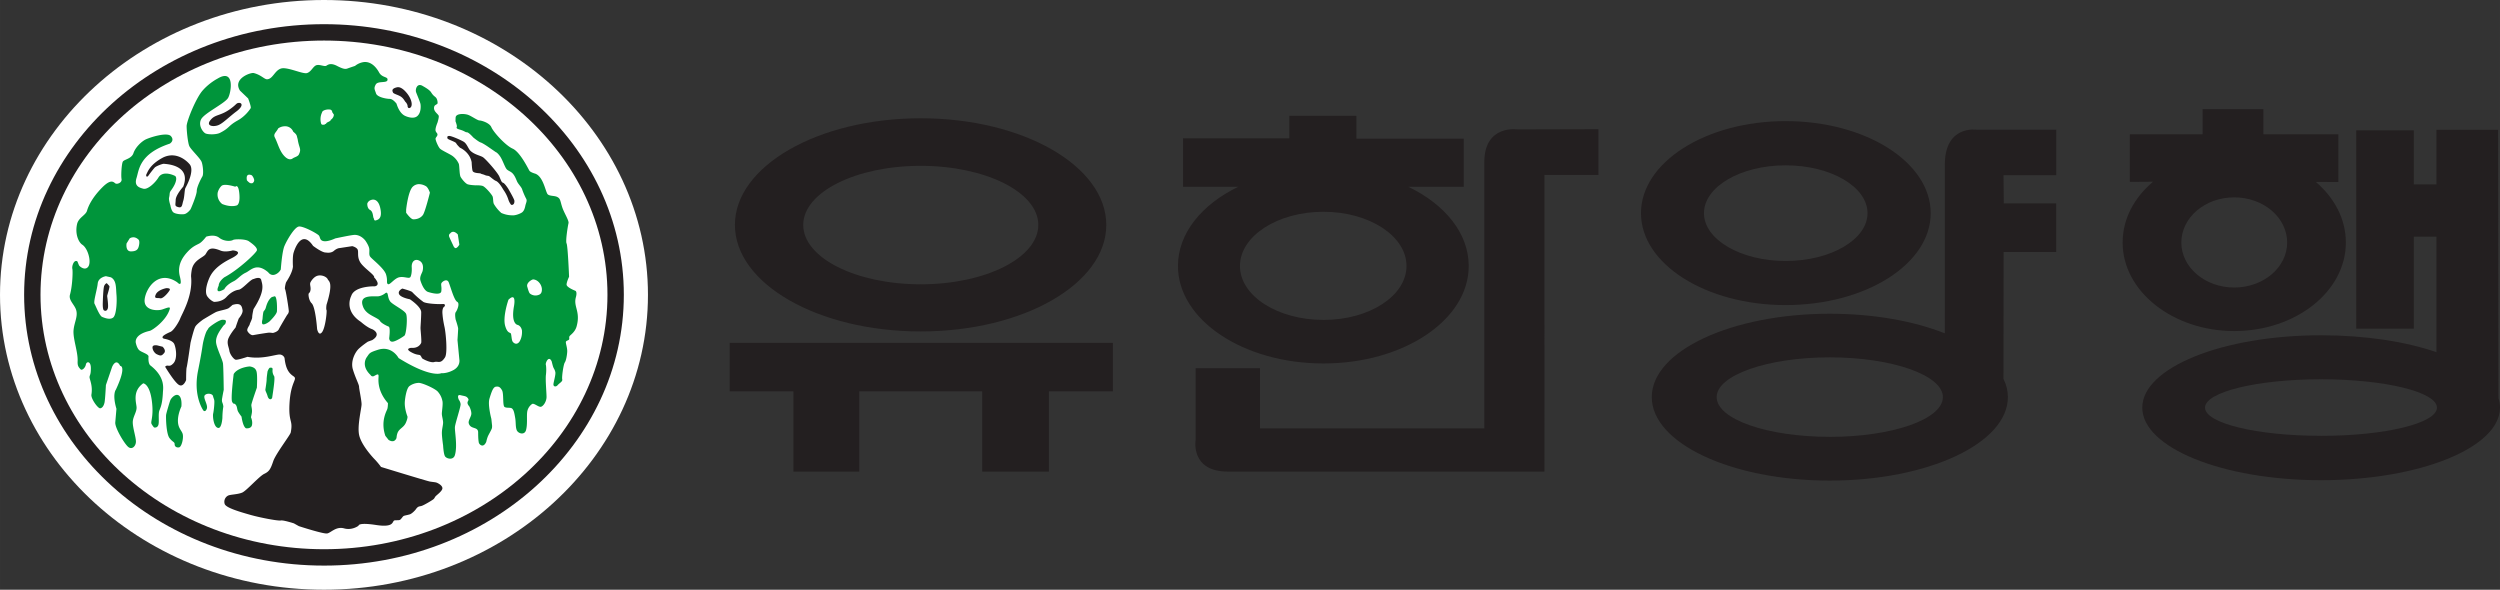
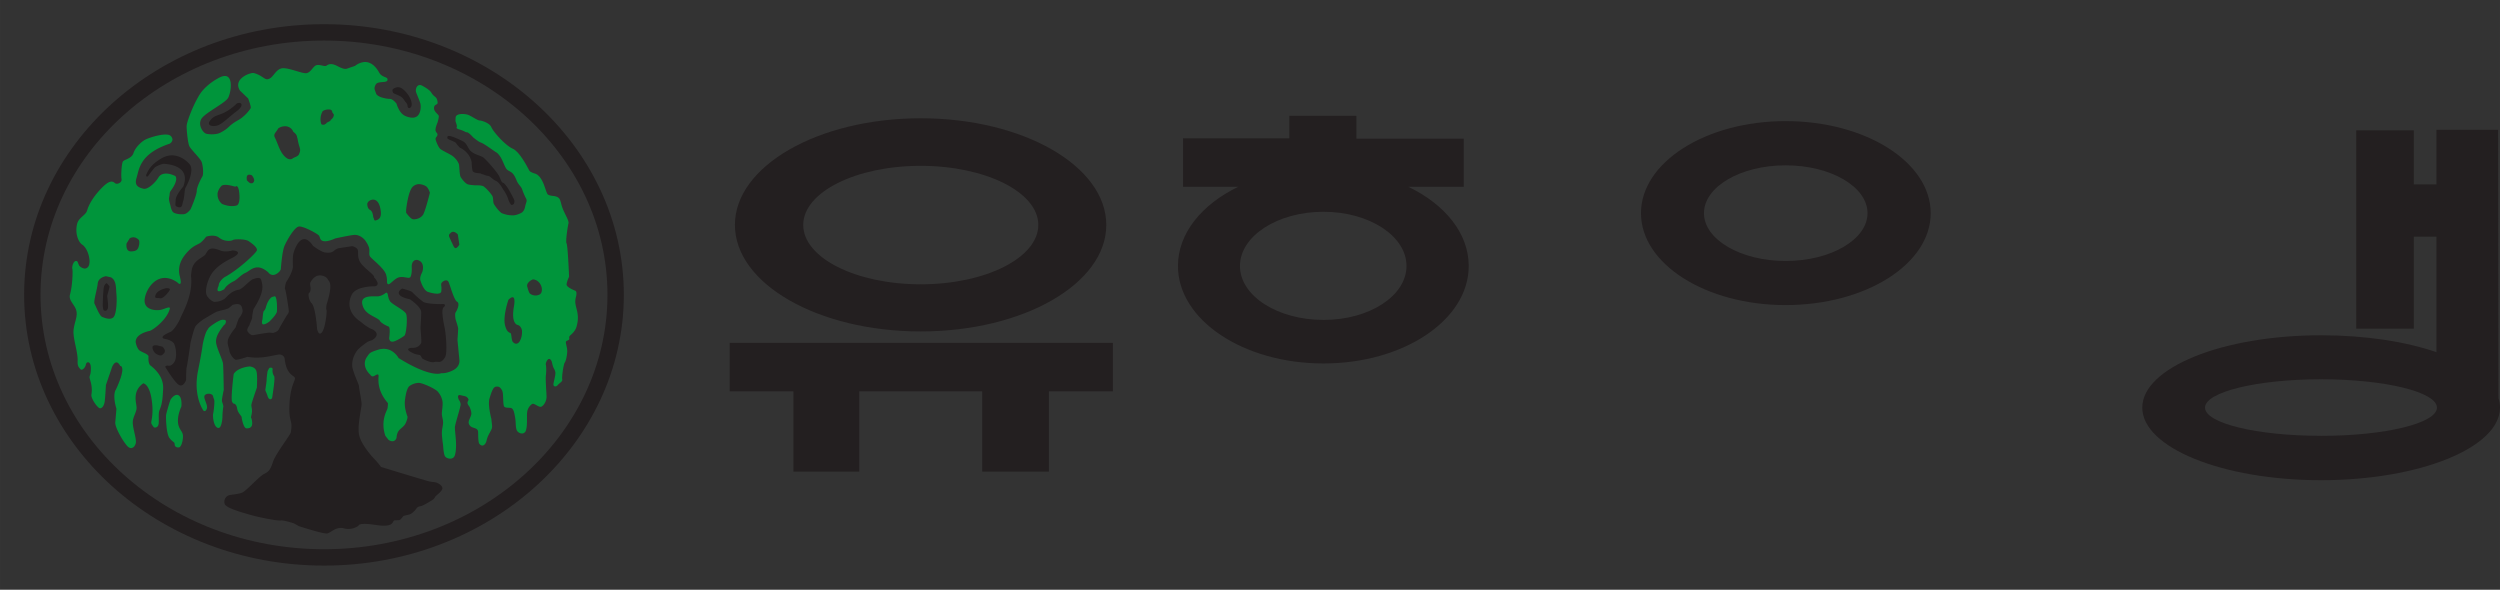
<svg xmlns="http://www.w3.org/2000/svg" width="339.93" height="80.186" viewBox="0 0 89.94 21.216">
  <rect x="0" y="0" width="89.94" height="21.216" fill="#333333" stroke="none" />
-   <path d="M80.378 10.344c1.054 0 1.905-.727 1.905-1.617 0-.9-.851-1.627-1.905-1.627-1.05 0-1.902.727-1.902 1.627 0 .89.852 1.617 1.902 1.617m-3.755-3.8V4.83h2.618v-.904h2.187v.904h2.697v1.718l-.81-.003c.662.565 1.08 1.329 1.08 2.182 0 1.754-1.796 3.183-4.017 3.183-2.207 0-4.014-1.429-4.014-3.183 0-.853.416-1.617 1.094-2.189z" style="fill:#231f20;stroke-width:1" />
  <path d="M83.502 15.68c2.302 0 4.17-.453 4.17-1.015 0-.56-1.868-1.02-4.17-1.02-2.307 0-4.174.46-4.174 1.02 0 .562 1.867 1.014 4.174 1.014m6.383-1.356c.038.11.055.23.055.342 0 1.434-2.883 2.611-6.438 2.611s-6.431-1.177-6.431-2.61c0-1.435 2.877-2.604 6.43-2.604 1.584 0 3.032.223 4.152.607V8.515h-.813v3.31h-2.072V4.688h2.072v1.945h.813V4.67h2.218zM64.24 9.389c1.629 0 2.946-.777 2.946-1.719 0-.949-1.317-1.722-2.947-1.722-1.624 0-2.937.773-2.937 1.722 0 .942 1.313 1.719 2.937 1.719M59.036 7.67c0-1.832 2.335-3.313 5.203-3.313 2.88 0 5.22 1.48 5.22 3.313 0 1.829-2.34 3.306-5.22 3.306-2.868 0-5.203-1.477-5.203-3.306" style="fill:#231f20;stroke-width:1" />
-   <path d="M65.827 15.717c2.245 0 4.07-.633 4.07-1.431 0-.786-1.825-1.43-4.07-1.43-2.242 0-4.068.644-4.068 1.43 0 .798 1.826 1.43 4.068 1.43m6.25-2.086q.158.317.159.656c0 1.658-2.865 3.004-6.41 3.004-3.533 0-6.402-1.346-6.402-3.004 0-1.66 2.869-2.999 6.403-2.999 1.582 0 3.022.263 4.14.705V5.927c0-1.443 1.146-1.26 1.146-1.26h2.863v1.635h-1.898l.01 1.016h1.886v1.748h-1.892ZM55.563 6.293h1.943V4.648l-2.901.008S53.4 4.466 53.4 5.833v9.579h-8.07v-2.166h-2.316v2.576s-.202 1.144 1.162 1.144h11.388z" style="fill:#231f20;stroke-width:1" />
  <path d="M42.56 6.721V4.977h3.824v-.81h2.414v.822h3.862v1.732h-1.99c1.314.634 2.169 1.673 2.169 2.848 0 1.936-2.333 3.507-5.227 3.507-2.89 0-5.234-1.57-5.234-3.507 0-1.175.856-2.214 2.167-2.848zm5.052 4.789c1.655 0 2.988-.867 2.988-1.941s-1.333-1.95-2.988-1.95-3.003.875-3.003 1.95 1.347 1.94 3.003 1.94m-21.36.825h13.784v1.744h-2.3v2.888h-2.4v-2.888h-4.422v2.888h-2.37v-2.888h-2.292zm6.872-2.106c2.334 0 4.23-.955 4.23-2.136 0-1.176-1.896-2.126-4.23-2.126-2.34 0-4.227.95-4.227 2.126 0 1.18 1.888 2.136 4.227 2.136M39.8 8.092c0 2.118-2.983 3.832-6.676 3.832s-6.685-1.714-6.685-3.832c0-2.114 2.993-3.837 6.685-3.837 3.693 0 6.676 1.723 6.676 3.837" style="fill:#231f20;stroke-width:1" />
-   <path d="M11.656 0C5.229 0 0 4.762 0 10.608s5.229 10.608 11.656 10.608c6.431 0 11.655-4.762 11.655-10.608S18.087 0 11.656 0" style="fill:#fff;stroke-width:1" />
  <path d="M11.657 1.459c-5.624 0-10.2 4.103-10.2 9.146 0 5.047 4.576 9.154 10.2 9.154 5.622 0 10.197-4.107 10.197-9.154 0-5.043-4.575-9.146-10.197-9.146m0 18.889c-5.949 0-10.789-4.37-10.789-9.743C.868 5.237 5.708.87 11.657.87c5.947 0 10.786 4.367 10.786 9.735 0 5.372-4.839 9.743-10.786 9.743" style="fill:#231f20;stroke-width:1" />
  <path d="M14.34 3.137a.2.2 0 0 0-.051.002c-.22.049-.173.135-.151.188s.2.087.294.157c.095.067.13.162.164.192.034.028.065.11.065.11s-.006.103.059.103c.06-.006.106-.073.087-.192-.034-.227-.235-.42-.235-.42s-.114-.128-.232-.14m-5.724.565c-.106-.003-.094.034-.251.157-.433.346-.618.223-.808.481-.151.209.153.232.318.153.165-.075.389-.307.635-.488.244-.185.199-.295.106-.303m7.547 1.189c-.09-.002-.073.058-.062.092.01.036.283.117.31.17.024.054.135.16.135.16s.35.146.422.523c0 0 .011.285.042.328.062.075.255.061.28.077.03.023.076.023.148.054.076.036.12.022.162.044.043.026.184.152.235.166.127.05.247.281.285.337.04.057.121.183.172.35a.6.6 0 0 0 .078.152s.022.045.074.022c.051-.022.066-.076.062-.145-.007-.067-.223-.434-.223-.434s-.118-.187-.182-.21c-.06-.022-.067-.064-.137-.226-.073-.16-.487-.627-.588-.694-.097-.064-.318-.095-.46-.241-.073-.078-.123-.248-.233-.316-.108-.065-.43-.206-.52-.21Zm-10.029.7a.74.74 0 0 0-.3.093c-.44.242-.517.493-.56.571-.043.08.01.142.065.064.056-.08.172-.23.227-.29.055-.057.3-.146.333-.136s1.001.019.693.822c0 0-.267.296-.272.48-.006.185-.046.218.095.257.145.04.133-.085.177-.225.046-.138.046-.403.078-.463.033-.06.347-.628.15-.857-.149-.171-.397-.338-.686-.316m4.794 3.013c-.209.021-.335.385-.367.492-.043.15-.022.494-.022.494-.02.232-.222.52-.247.568-.022.053-.056.227-.037.246.026.02.14.744.135.8-.011.086-.056.118-.056.118s-.254.421-.302.522c-.045.1-.215.135-.215.135s-.09-.012-.134-.012c-.043 0-.406.06-.406.06l-.17.03c-.065.014-.157-.062-.202-.14-.045-.08.078-.212.078-.246s.09-.182.09-.263c0-.08.047-.286.047-.286.436-.678.313-.89.28-1.042-.03-.154-.27-.043-.27-.043-.11 0-.404.367-.541.386-.135.02-.288.093-.45.272-.174.181-.442.164-.442.164s-.124-.04-.235-.192c-.14-.188.046-.643.12-.766.199-.345.607-.537.786-.63.436-.236.007-.263.007-.263s-.262.078-.435.009c-.42-.174-.453-.011-.545.13-.084.124-.437.203-.498.57-.03.186-.022.24-.022.24.069.69-.328 1.33-.396 1.512-.033.09-.218.412-.343.47-.1.043-.3.134-.289.199.006.041.066.05.066.05s.287.045.354.185c.065.14.123.522-.022.69-.11.12-.154.094-.224.09a.1.1 0 0 0-.08.042s.348.58.505.657c.156.082.25-.18.25-.18s-.001-.365.018-.449c.026-.078.14-.89.14-.89s.117-.495.177-.59c.061-.095.274-.247.274-.247s.326-.197.442-.258c.111-.062.408-.098.484-.155a2 2 0 0 0 .132-.112c.318-.1.337.061.363.182.023.126-.137.305-.137.305-.067.179-.115.327-.115.327s-.156.181-.243.36c-.093.188 0 .331.02.47.022.14.156.306.223.325.07.02.43-.103.43-.103.54.103 1.039-.1 1.175-.082.131.02.158.127.158.127.044.405.164.545.313.649.181.117-.09.159-.135.99-.039.702.134.57.045 1.037-.015.088-.542.77-.63 1.035-.091.266-.136.364-.315.45-.183.08-.65.618-.806.68-.157.065-.406.065-.496.103a.25.25 0 0 0-.13.303c.041.14.554.288.9.387.372.108 1.026.23 1.12.209.088-.02.469.103.469.103l.181.101s.878.286 1.016.263c.135-.022.316-.263.61-.183.29.082.52-.096.52-.096s-.026-.127.629-.026c.654.1.574-.123.655-.162.042-.017.154 0 .2-.02.049-.022.1-.12.138-.142.04-.02.135-.031.226-.06.09-.033.201-.164.201-.164s.05-.076.088-.098c.041-.028.062-.02.136-.042.082-.025.39-.207.429-.246.041-.04.036-.062.07-.098.033-.042.245-.188.245-.289s-.15-.18-.201-.2c-.047-.02-.134-.023-.248-.042-.112-.02-1.76-.526-1.76-.526s-.068-.1-.201-.246c-.137-.138-.52-.569-.588-.912-.067-.341.09-.95.09-1.096 0-.14-.09-.552-.09-.63 0-.08-.134-.324-.224-.627-.089-.304.09-.632.224-.751.134-.124.317-.245.317-.245l.158-.057c.359-.228 0-.39 0-.39-.18-.058-.408-.263-.408-.263-.634-.414-.349-.934-.349-.934.114-.366.847-.347.847-.347s.179-.019.067-.202c-.112-.18-.067-.039-.09-.141s-.415-.347-.516-.549c-.104-.199-.032-.356-.084-.442-.054-.081-.188-.111-.188-.111l-.453.069s-.09 0-.204.098c-.112.101-.29.062-.29.062-.135.012-.463-.24-.463-.24-.127-.189-.24-.25-.334-.24m.621 1.306c.117.012.217.077.242.138.036.082.213.095-.044.916 0 0-.023.15 0 .19.021.038-.037.62-.157.79-.127.174-.182-.108-.182-.108s-.056-.815-.204-.934c0 0-.078-.076-.1-.244s.05-.07.069-.243c.009-.115-.04-.188 0-.266 0 0 .1-.192.257-.231q.06-.015.12-.008zm-7.708.277s-.051.012-.09.092c-.04.078-.053.612-.053.612s-.012.238.04.273c.052.034.118.021.143-.08.025-.1-.025-.404-.025-.436 0-.033.102-.326.078-.358-.028-.034-.093-.103-.093-.103m2.138.18s-.3.055-.375.227c-.078.17.06.112.163.138.1.02.3-.218.339-.297.038-.08-.127-.068-.127-.068m8.494.014s-.179.081-.112.208c.067.12.386.178.386.178s.406.265.406.467c0 .205-.025.509-.025.568 0 .062.044.466.025.531-.025.059-.117.202-.361.18 0 0-.226.022-.025.142.204.121.3.1.342.121.04.022.061.106.089.123.023.019.292.164.427.125.132-.042.222.087.384-.167.1-.158.028-.885-.015-1.083-.069-.31-.072-.453-.078-.513-.008-.214.078-.236.078-.236s.055-.096-.066-.088c-.126.011-.59-.007-.702-.079a3 3 0 0 1-.395-.348c-.033-.042-.358-.129-.358-.129m-8.9 2.041c-.043.004-.087.022-.087.074 0 .112.09.217.148.245.148.073.183.063.269-.038.088-.098-.054-.229-.054-.229l-.187-.047s-.044-.01-.088-.005z" style="fill:#231f20;stroke-width:1" />
  <path d="M13.088 2.233a.65.65 0 0 0-.316.138s-.201.067-.282.097c-.081.028-.182 0-.384-.107-.203-.097-.292-.044-.36 0-.066.05-.238-.052-.361-.016-.124.04-.185.234-.338.283-.151.05-.727-.239-.945-.16-.224.076-.289.38-.496.384-.095.002-.212-.157-.477-.224-.11-.028-.767.203-.496.632l.294.282s.114.294.092.347c-.034.061-.204.3-.47.445-.358.201-.277.265-.638.447-.14.068-.425.062-.517.02-.09-.041-.272-.283-.16-.507.116-.227.854-.57.971-.771.118-.2.249-1.078-.384-.692 0 0-.276.14-.517.409-.245.26-.59 1.118-.59 1.298s.043.587.093.71c.05.127.404.448.45.587.048.144.07.428.025.51-.048.078-.204.383-.204.525 0 .14-.198.614-.224.66-.03.046-.135.16-.226.174-.095.016-.339 0-.409-.08-.067-.082-.089-.235-.089-.235s-.067-.197-.048-.278c.037-.153 0-.164.07-.26.243-.33.202-.5.137-.526-.226-.106-.476-.126-.588.059-.111.184-.382.445-.542.406-.157-.04-.338-.1-.248-.386.092-.284.091-.87 1.197-1.236 0 0 .181-.107.044-.266-.132-.163-.766.042-.922.12-.16.086-.362.287-.43.49s-.34.223-.382.305c-.044.08-.07.508-.045.628.02.123-.14.183-.204.162-.067-.018-.137-.223-.498.143-.36.365-.495.669-.54.83-.048.167-.31.247-.36.488-.079.356.059.654.193.738.201.134.33.613.213.783-.074.11-.202.085-.314-.017-.032-.024-.07-.17-.087-.173-.125-.062-.198.19-.173.274.02.081.005.607-.087.932-.048.187.135.33.21.509.1.252-.056.466-.081.774-.022.3.159.767.148 1.094-.008.17.022.213.103.302.051.059.17-.048.193-.168.022-.122.18-.134.18.13 0 .262-.048.242-.048.324 0 .078.123.305.067.629-.02.143.232.495.315.49.085-.01.135-.107.157-.207.023-.101.05-.63.05-.63l.222-.65s.137-.343.293-.038c0 0 .25-.02-.156.853 0 0-.137.159.02.69l-.042.487c-.02.193.338.789.473.89.134.104.27-.04.27-.198 0-.162-.114-.49-.114-.692 0-.207.16-.386.135-.567-.02-.184-.14-.568.242-.837 0 0 .258.015.323.753.044.486-.068.629-.023.71.045.082.09.125.09.125s.106.029.15-.078c.046-.103-.01-.4.042-.533.05-.132.106-.244.126-.65.006-.142.096-.547-.453-.972 0 0-.084-.054-.065-.317.01-.09-.265-.159-.34-.235-.076-.073-.113-.24-.113-.24s-.114-.31.496-.45c.09-.016.606-.374.722-.79.024-.094-.088-.042-.27.02-.181.059-.679.042-.634-.366.048-.406.497-1.074 1.174-.61 0 0 .206.227.09-.221-.112-.444.16-.752.316-.915.16-.161.271-.2.387-.262.111-.062.246-.244.246-.244s.293-.104.47.039c.184.143.43.123.497.078.07-.036.45-.036.566.046.114.08.315.223.292.327-.022.097-.676.71-1.17.97 0 0-.205.143-.205.306 0 0-.18.346.204.122 0 0 .056-.145.336-.285.128-.06.251-.223.427-.305.185-.08.386-.383.815-.017 0 0 .09.14.248.081a.38.38 0 0 0 .205-.184s.044-.649.134-.85c.09-.21.358-.672.517-.694.16-.02.677.262.722.327.048.059.022.182.182.201.157.02.405-.1.405-.1s.503-.108.655-.124c.262-.03.428.205.428.205s.106.148.134.265c.028.11-.02.227.036.307.054.085.507.42.574.647.067.22 0 .299.067.344.07.042.226-.204.405-.246.179-.04.353.065.403-.008.025-.038.06-.166.048-.356-.011-.21.12-.307.26-.24.184.084.149.302.132.374-.015.073-.122.21-.077.353.045.14.138.363.275.406.132.041.447.123.473-.02.022-.142-.015-.226 0-.282.008-.056.201-.205.268-.045.067.165.19.632.302.7.112.055-.002.313-.05.374-.044.061-.003.265-.003.265s.09.266.09.328c0 .063-.024.408-.024.408l.068.707s.045.225-.2.367c-.25.14-.451.12-.451.12s-.364.185-1.536-.545c0 0-.24-.464-.75-.295-.315.1-.293.124-.394.264 0 0-.229.295.134.638 0 0 .04.078.12.043.106-.055.17-.104.17 0 0 .103-.07.505.337.972 0 0 0 .163-.027.221-.018.062-.245.43-.066.954l.115.146s.134.097.226.019c.09-.08.044-.107.09-.247.06-.19.234-.2.316-.41.075-.183.044-.216.044-.216s-.1-.252-.092-.489c.003-.098.05-.49.162-.587a.6.6 0 0 1 .34-.12c.133 0 .606.212.693.324.092.11.136.212.159.327.028.108-.023.383-.02.464 0 .08.047.225.045.321-.003.105-.044.224-.044.367 0 .146.044.448.044.448s.014.293.067.388c.053.09.291.152.353-.027.108-.332-.01-.879.006-1.032.019-.15.209-.72.204-.811-.006-.09-.065-.163-.065-.163s-.094-.204.065-.162c.16.039.212.03.271.123.058.09-.111.101.045.286 0 0 .075.145.07.262-.009.114-.123.247-.092.344.067.227.337.101.337.325 0 .222.012.3.023.363.011.065.16.218.268-.024 0 0 .023-.107.05-.174.021-.07.144-.26.156-.328.01-.067 0-.119 0-.119l-.022-.208s-.135-.503-.068-.727c.069-.224.125-.408.226-.429.1-.016.154.006.223.124.073.115.017.549.093.604.075.05.208.009.269.056.067.056.086.176.114.336.028.154.009.313.053.436.045.129.286.205.339 0 .053-.198.022-.455.037-.62a.42.42 0 0 1 .181-.315c.067-.04.227.118.316.102.09-.023.202-.193.202-.356s-.046-.632-.02-.808c.02-.185.003-.326-.006-.352-.016-.073.11-.35.213-.112 0 0 .036.16.061.216.026.058.045.067.068.162.022.095-.068.369-.068.447s.09.1.156.02c.068-.079.18-.124.161-.204-.022-.078.045-.543.092-.608.042-.058.078-.237.087-.386.008-.146-.067-.321-.045-.363s.096-.045.113-.08c.019-.037-.015-.074.021-.124.04-.048.193-.143.249-.345.15-.539-.126-.707-.024-1.057.052-.198-.021-.224-.021-.224s-.316-.12-.316-.223c0-.095.09-.282.09-.282s-.045-1.113-.09-1.197c-.044-.082.045-.63.07-.731.02-.097-.159-.366-.226-.57-.067-.202-.062-.305-.16-.36-.095-.066-.28-.034-.36-.105-.082-.072-.157-.668-.474-.752 0 0-.15-.044-.186-.098-.034-.051-.33-.672-.603-.795-.27-.12-.701-.61-.766-.771-.07-.163-.364-.243-.427-.243-.07 0-.294-.16-.408-.201-.112-.043-.446-.068-.452.1-.008.168 0 .14 0 .14s.044.12.046.165c.006.04-.064.075.09.12.204.058.204.101.27.101.068 0 .227.184.227.184s.201.165.268.182c.068.02.25.143.25.143l.293.203s.06.015.16.16c.097.145.173.405.246.47.076.062.131.065.203.14.074.08.113.182.157.286.046.1.155.198.183.282.028.09.101.26.146.34.044.082-.012.15-.034.27-.026.123-.061.17-.094.204-.027.034-.18.108-.313.123a1 1 0 0 1-.453-.084 1.3 1.3 0 0 1-.268-.324c-.034-.07-.019-.188-.045-.266-.028-.075-.271-.359-.363-.384-.09-.027-.247-.021-.247-.021s-.207-.006-.296-.04c-.08-.036-.198-.178-.246-.262-.045-.084-.039-.378-.064-.468a.7.7 0 0 0-.227-.285c-.092-.068-.386-.2-.45-.264-.065-.064-.17-.313-.16-.365.012-.05.068-.084.068-.14 0-.06-.045-.06-.068-.14-.019-.087.068-.289.068-.289s.055-.173.047-.24c-.01-.072-.221-.17-.16-.347.015-.05.095-.07.113-.1.016-.037-.006-.154-.045-.204-.04-.054-.096-.061-.18-.196-.056-.093-.22-.185-.313-.238-.192-.112-.268.12-.23.23.04.11.146.352.158.427.011.07.025.305-.112.428-.134.12-.375.03-.46-.014-.208-.11-.29-.43-.29-.43s-.129-.172-.24-.172c-.114 0-.454-.058-.498-.198-.045-.14-.09-.178-.009-.321.079-.137.4-.037.422-.16.023-.132-.19-.07-.302-.271-.083-.153-.268-.405-.551-.375m-1.23 1.703.017.004c.033.003.034.037.07.036.003.029.003.058.02.08.016.012.019.034.036.05a.04.04 0 0 1 .009.017c.002.066-.04.141-.11.188-.005.006-.005.02-.013.03-.045.038-.105.051-.147.088.003.036-.049.025-.055.05-.054.014-.115.02-.132-.033a.56.56 0 0 1 .023-.379c.01-.021.014-.039.022-.052.043-.06.19-.089.266-.072zm-1.615.607a.31.31 0 0 1 .307.196c.15.121.117.138.158.263.05.336.146.345.045.554-.035.076-.164.1-.218.14-.137.104-.288-.046-.37-.159-.13-.183-.178-.395-.28-.596-.06-.125.051-.176.124-.322a.42.42 0 0 1 .234-.076m-1.29 1.742a.2.2 0 0 1 .11.025s.057.063.077.144c.025.085-.056.135-.056.135s-.034.01-.078 0c-.045-.012-.123-.101-.123-.101-.028-.153.017-.197.07-.203m6.103.34a.5.5 0 0 1 .25.064c.096.04.16.243.16.243s-.16.649-.245.792c-.093.142-.272.173-.362.165-.092-.013-.248-.235-.248-.235v-.112s.07-.683.248-.834a.33.33 0 0 1 .197-.083m-6.967.026c.155-.006.376.067.376.067s.112-.13.146.257c.034.382-.09.414-.09.414-.237.08-.528-.05-.528-.05a.43.43 0 0 1-.16-.417c.011-.031.034-.132.134-.233.026-.025.07-.036.122-.038m5.306.532c.067-.01.211.005.279.275.103.425-.09.448-.157.473-.07.014-.056-.065-.079-.093-.022-.034-.011-.225-.125-.285-.109-.057-.1-.226-.1-.226.033-.11.145-.135.145-.135s.014-.006.037-.009M16.29 8.34c.092-.01.18.095.18.095l.056.365s-.045.09-.114.123c-.065.028-.112-.102-.112-.102s-.09-.188-.132-.286c-.047-.1.032-.14.032-.14a.13.13 0 0 1 .09-.055m-11.53.2c.058-.01.136 0 .22.077.06.052.023.226 0 .284-.024.065-.07.143-.27.143-.205 0-.157-.285-.157-.285l.112-.182s.037-.029.095-.037m-.95 1.396.178.04c.201.104.181.366.201.613.024.24 0 .726-.111.829-.112.101-.317.02-.407-.019-.092-.042-.224-.385-.27-.47-.045-.078.091-.506.114-.726.02-.227.294-.267.294-.267zm15.395.118a.32.32 0 0 1 .185.104.4.4 0 0 1 .105.235c0 .05.007.168-.105.212-.176.072-.316-.028-.338-.059-.036-.052-.078-.215-.078-.215-.056-.14.123-.251.18-.272a.1.1 0 0 1 .051-.005m-5.295.477c-.022-.005-.046.015-.046.015s-.11.093-.244.112c-.133.023-.735-.092-.562.367 0 0 .03.106.134.201.137.134.429.232.473.313.042.084.24.182.316.21.073.028.02.417.02.417s0 .145.137.125c.134-.023.383-.19.414-.218.066-.067.115-.634.059-.778-.06-.142-.518-.346-.585-.466-.073-.117-.064-.246-.096-.283a.03.03 0 0 0-.02-.015m-4.026.127-.101.028s-.137.07-.216.367c-.028.1-.055.108-.083.15-.025.047-.04.281-.04.281s-.058.186.031.186c.09 0 .218-.103.218-.103s.258-.246.27-.364c.007-.077.012-.53-.08-.545zm8.568.037c.099.025.038.326.038.326-.114.649.137.669.137.669s.118.03.151.197c.02.258-.095.412-.095.412-.093.12-.196.053-.239-.008-.044-.064-.04-.252-.068-.296-.026-.04-.124 0-.202-.272-.095-.333.118-.94.118-.94.077-.074.127-.096.16-.088m-10.434.81c-.109-.021-.515.266-.526.316s-.062.011-.162.403c-.058.223-.025.219-.207 1.122-.181.909.193 1.421.193 1.421s.067.08.123-.059c.056-.142-.149-.397-.07-.49.081-.088.271-.059.294.03.03.117.034.084.047.163.012.082-.019.379-.041.468-.023.095.018.503.186.517.123.012.146-.36.146-.36.003-.246.034-.408.034-.408-.018-.169-.07-.135-.042-.308a9 9 0 0 1 .056-.296s-.01-.81-.026-.94c-.011-.138-.251-.6-.251-.793-.006-.192.126-.382.232-.528.101-.143.08-.044.117-.16.034-.111-.072-.095-.103-.097zm.985 1.68c-.03-.01-.46.038-.596.273 0 0-.112.884-.056.996s.064.034.123.1c.064.067.047.17.092.254.045.082.123.18.123.18s.045.357.16.42c0 0 .18.027.215-.11.034-.142-.036-.288-.036-.288s.023-.08.036-.181c.01-.104-.022-.194-.022-.256 0-.061.2-.628.2-.628.023-.499-.007-.593-.04-.641 0 0-.034-.09-.2-.118zm.769.045a.14.14 0 0 0-.067.001c-.034.014-.079.126-.079.126s-.033.213-.033.291c0 .08-.037.308-.045.358-.011.053.045.124.078.243.045.16.159.132.169.039.011-.09.113-.693.066-.757a.35.35 0 0 1-.055-.235c.006-.04-.012-.06-.034-.066m-3.384.978c-.116-.022-.25.142-.266.207q.002.001-.013.035s-.125.401-.134.481c-.008.078.002.677.124.83.12.156.184.13.184.222 0 .091.083.129.164.11.083-.02.154-.298.132-.447-.018-.145-.166-.214-.177-.478-.012-.267.124-.543.124-.543s.035-.304-.09-.395a.1.1 0 0 0-.048-.022" style="fill:#00953b;stroke-width:1" />
</svg>